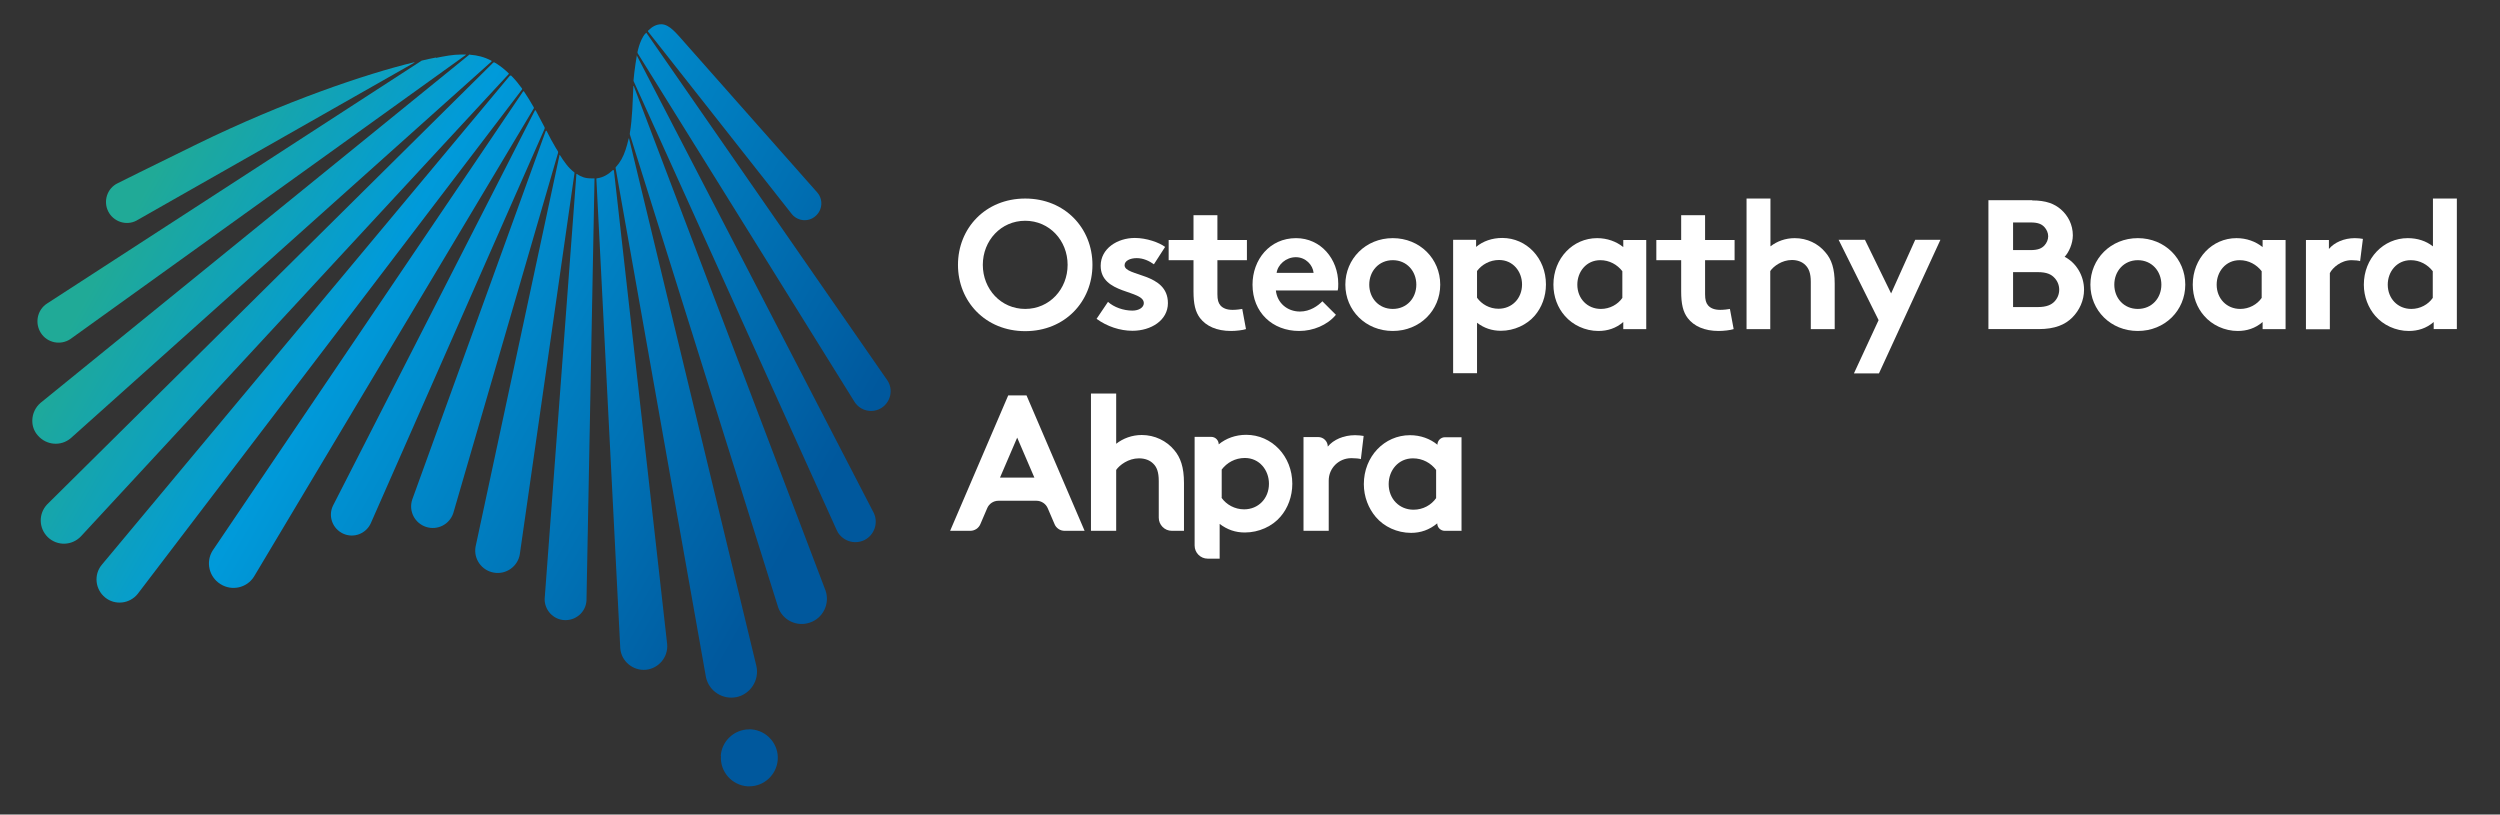
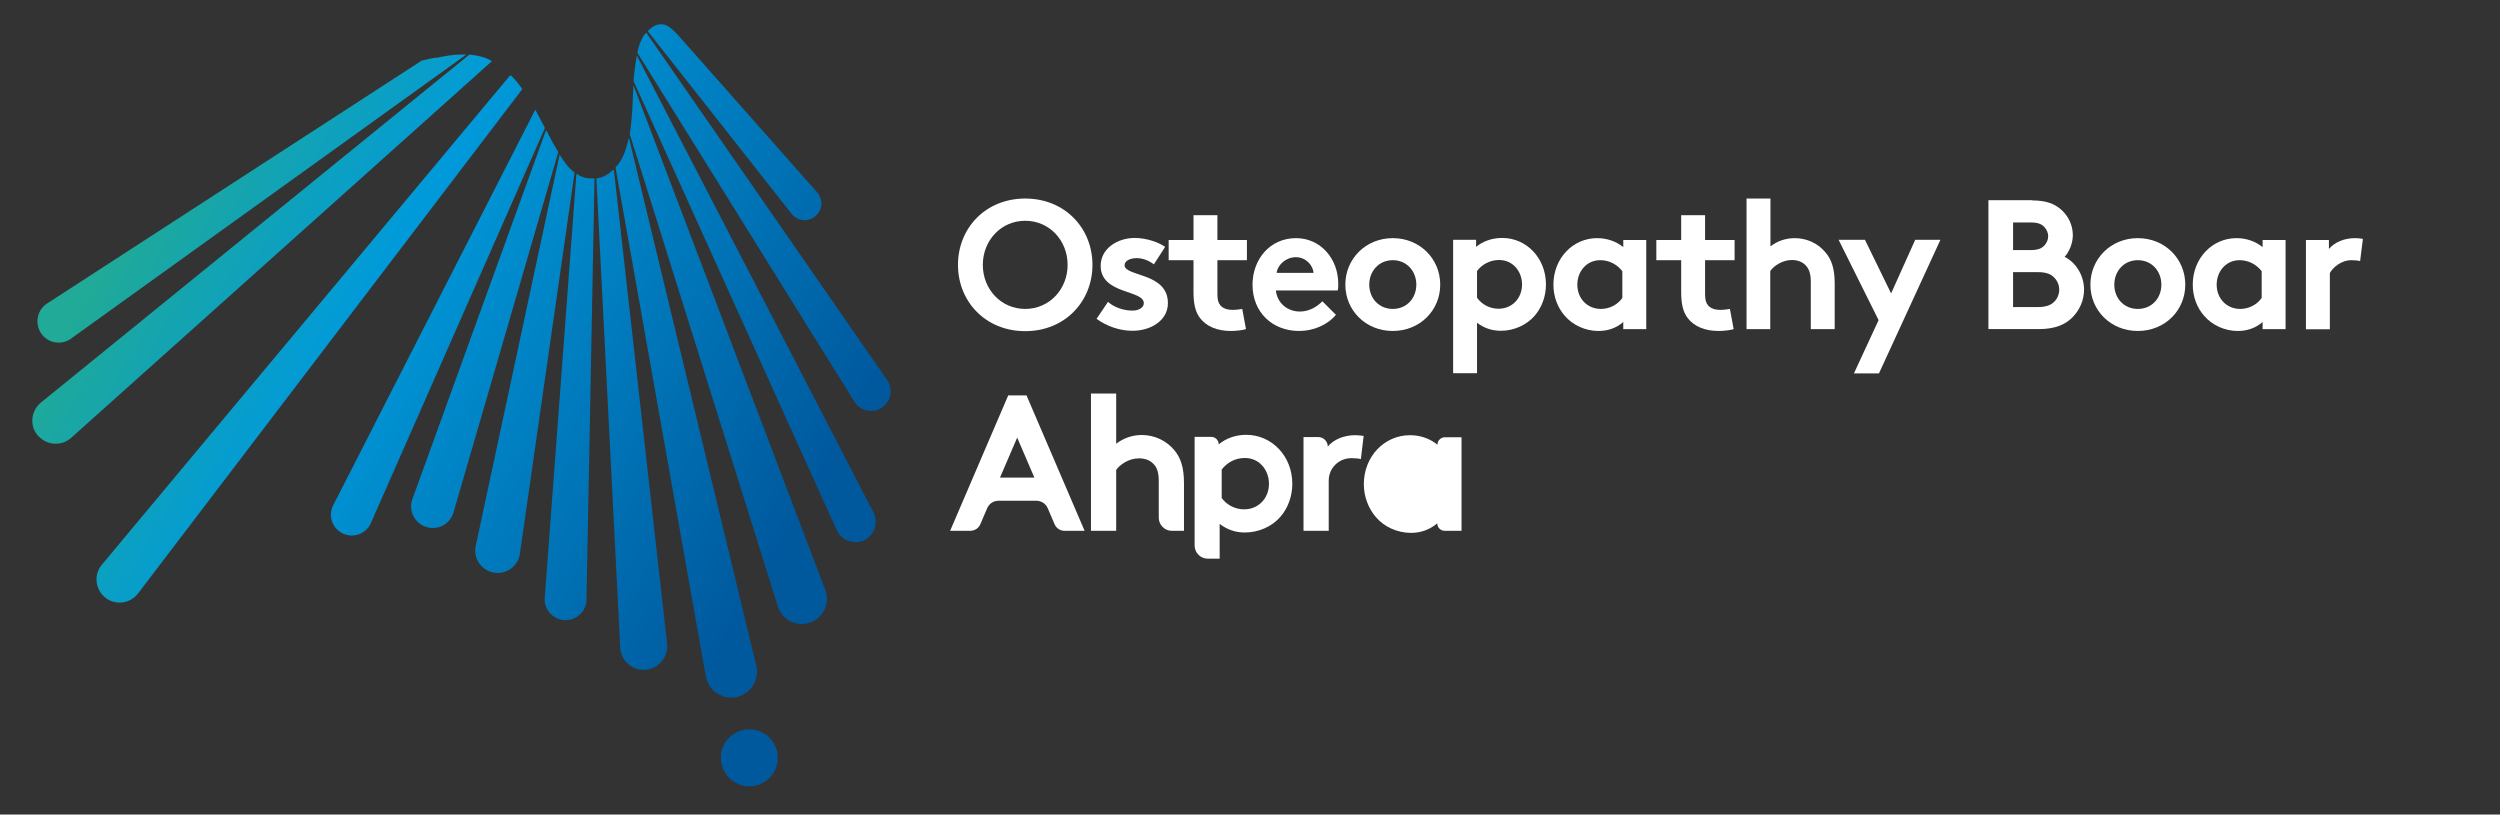
<svg xmlns="http://www.w3.org/2000/svg" id="a" viewBox="0 0 133.85 43.61">
  <rect x="0" y="0" width="133.85" height="43.61" fill="#333333" stroke="none" />
  <defs>
    <style>.aj{fill:url(#ac);}.ak{fill:url(#aa);}.al{fill:url(#ag);}.am{fill:url(#ai);}.an{fill:url(#ae);}.ao{fill:url(#u);}.ap{fill:url(#y);}.aq{fill:url(#w);}.ar{fill:url(#g);}.as{fill:url(#m);}.at{fill:url(#i);}.au{fill:url(#q);}.av{fill:url(#o);}.aw{fill:url(#k);}.ax{fill:url(#s);}.ay{fill:url(#e);}.az{fill:url(#c);}.ba{fill:none;}.bb{fill:#fff;}.bc{clip-path:url(#n);}.bd{clip-path:url(#l);}.be{clip-path:url(#p);}.bf{clip-path:url(#r);}.bg{clip-path:url(#h);}.bh{clip-path:url(#j);}.bi{clip-path:url(#v);}.bj{clip-path:url(#t);}.bk{clip-path:url(#z);}.bl{clip-path:url(#x);}.bm{clip-path:url(#f);}.bn{clip-path:url(#d);}.bo{clip-path:url(#b);}.bp{clip-path:url(#ab);}.bq{clip-path:url(#af);}.br{clip-path:url(#ah);}.bs{clip-path:url(#ad);}</style>
    <clipPath id="b">
      <path class="ba" d="M38.6,40.47c-.06,.84,.58,1.57,1.42,1.63,.03,0,.07,0,.1,0h0c.79,0,1.46-.62,1.52-1.42,.06-.84-.58-1.57-1.42-1.63-.03,0-.07,0-.11,0-.79,0-1.47,.62-1.52,1.42" />
    </clipPath>
    <linearGradient id="c" x1="-6.67" y1="838.64" x2="-5.67" y2="838.64" gradientTransform="translate(-35486.81 280.07) rotate(90) scale(42.36 -42.36)" gradientUnits="userSpaceOnUse">
      <stop offset="0" stop-color="#20aa97" />
      <stop offset=".31" stop-color="#009ada" />
      <stop offset=".93" stop-color="#00589d" />
      <stop offset="1" stop-color="#00589d" />
    </linearGradient>
    <clipPath id="d">
      <path class="ba" d="M22.19,3.33c-2.59,.62-6.98,2.11-11.63,4.38-2.48,1.21-4.26,2.1-4.26,2.1-.56,.27-.78,.95-.51,1.5,.27,.55,.95,.79,1.5,.51L22.19,3.35s0-.02,0-.02h0" />
    </clipPath>
    <linearGradient id="e" x1="-6.67" y1="838.63" x2="-5.67" y2="838.63" gradientTransform="translate(-35512.77 285.88) rotate(90) scale(42.36 -42.36)" gradientUnits="userSpaceOnUse">
      <stop offset="0" stop-color="#20aa97" />
      <stop offset=".31" stop-color="#009ada" />
      <stop offset=".93" stop-color="#00589d" />
      <stop offset="1" stop-color="#00589d" />
    </linearGradient>
    <clipPath id="f">
      <path class="ba" d="M23.34,3.08c-.25,.05-.5,.1-.74,.16-.01,0-.02,0-.03,.01L2.52,16.25c-.53,.34-.67,1.05-.33,1.58,.34,.53,1.05,.67,1.57,.33,.02-.01,21.18-15.22,21.18-15.22,0,0,0-.02,0-.02-.08,0-.16,0-.24,0-.46,0-.85,.08-1.36,.18" />
    </clipPath>
    <linearGradient id="g" x1="-6.67" y1="838.63" x2="-5.67" y2="838.63" gradientTransform="translate(-35513.23 287.88) rotate(90) scale(42.36 -42.36)" gradientUnits="userSpaceOnUse">
      <stop offset="0" stop-color="#20aa97" />
      <stop offset=".31" stop-color="#009ada" />
      <stop offset=".93" stop-color="#00589d" />
      <stop offset="1" stop-color="#00589d" />
    </linearGradient>
    <clipPath id="h">
      <path class="ba" d="M25.16,2.92s-.04,0-.05,.02L2.17,21.57c-.28,.24-.43,.58-.44,.92v.05c0,.28,.1,.56,.3,.78,.45,.52,1.23,.59,1.76,.14L26.32,3.29s0,0,0-.01v-.02s0-.01-.01-.01c-.38-.2-.75-.29-1.14-.32h0" />
    </clipPath>
    <linearGradient id="i" x1="-6.67" y1="838.63" x2="-5.67" y2="838.63" gradientTransform="translate(-35512.76 288.65) rotate(90) scale(42.36 -42.36)" gradientUnits="userSpaceOnUse">
      <stop offset="0" stop-color="#20aa97" />
      <stop offset=".31" stop-color="#009ada" />
      <stop offset=".93" stop-color="#00589d" />
      <stop offset="1" stop-color="#00589d" />
    </linearGradient>
    <clipPath id="j">
-       <path class="ba" d="M26.42,3.34S2.52,27.01,2.52,27.01c-.47,.5-.45,1.28,.05,1.76,.5,.47,1.28,.45,1.76-.05L27.24,3.96s0-.02,0-.03c-.22-.21-.43-.38-.68-.54-.03-.01-.07-.04-.09-.05,0,0-.01,0-.02,0,0,0-.02,0-.03,.01" />
-     </clipPath>
+       </clipPath>
    <linearGradient id="k" x1="-6.67" y1="838.64" x2="-5.67" y2="838.64" gradientTransform="translate(-35512.17 289.59) rotate(90) scale(42.36 -42.36)" gradientUnits="userSpaceOnUse">
      <stop offset="0" stop-color="#20aa97" />
      <stop offset=".31" stop-color="#009ada" />
      <stop offset=".93" stop-color="#00589d" />
      <stop offset="1" stop-color="#00589d" />
    </linearGradient>
    <clipPath id="l">
      <path class="ba" d="M27.3,4.05L5.44,30.25c-.43,.53-.34,1.31,.19,1.74,.53,.43,1.31,.34,1.74-.19,0,0,20.58-27.01,20.58-27.01,.01-.02,.01-.04,0-.05-.19-.26-.36-.47-.58-.69,0,0-.02-.01-.03-.01-.01,0-.02,0-.03,.02" />
    </clipPath>
    <linearGradient id="m" x1="-6.67" y1="838.63" x2="-5.67" y2="838.63" gradientTransform="translate(-35510.27 288.97) rotate(90) scale(42.36 -42.36)" gradientUnits="userSpaceOnUse">
      <stop offset="0" stop-color="#20aa97" />
      <stop offset=".31" stop-color="#009ada" />
      <stop offset=".93" stop-color="#00589d" />
      <stop offset="1" stop-color="#00589d" />
    </linearGradient>
    <clipPath id="n">
      <path class="ba" d="M28.01,4.89L11.39,29.47c-.39,.61-.2,1.42,.41,1.8,.61,.39,1.42,.21,1.8-.4L28.58,5.8s.01-.03,0-.05c-.17-.3-.34-.58-.53-.86,0,0-.01,0-.02,0,0,0-.02,0-.02,0" />
    </clipPath>
    <linearGradient id="o" x1="-6.67" y1="838.63" x2="-5.67" y2="838.63" gradientTransform="translate(-35506.91 286.11) rotate(90) scale(42.36 -42.36)" gradientUnits="userSpaceOnUse">
      <stop offset="0" stop-color="#20aa97" />
      <stop offset=".31" stop-color="#009ada" />
      <stop offset=".93" stop-color="#00589d" />
      <stop offset="1" stop-color="#00589d" />
    </linearGradient>
    <clipPath id="p">
      <path class="ba" d="M28.64,5.91l-10.82,21.18c-.26,.56-.01,1.22,.55,1.48,.56,.26,1.22,.01,1.48-.55L29.16,6.89s0-.05,0-.07c-.17-.33-.3-.58-.48-.91,0,0-.01-.01-.02-.01,0,0-.01,0-.02,.01" />
    </clipPath>
    <linearGradient id="q" x1="-6.67" y1="838.63" x2="-5.67" y2="838.63" gradientTransform="translate(-35503.38 282.58) rotate(90) scale(42.36 -42.36)" gradientUnits="userSpaceOnUse">
      <stop offset="0" stop-color="#20aa97" />
      <stop offset=".31" stop-color="#009ada" />
      <stop offset=".93" stop-color="#00589d" />
      <stop offset="1" stop-color="#00589d" />
    </linearGradient>
    <clipPath id="r">
      <path class="ba" d="M29.22,7.01l-7.15,19.74c-.2,.61,.13,1.26,.74,1.46,.61,.2,1.26-.13,1.46-.74,0,0,5.6-19.27,5.61-19.29,0-.02,0-.04,0-.06-.04-.07-.06-.11-.11-.18-.18-.3-.35-.62-.51-.94,0,0,0,0-.01,0,0,0-.01,0-.02,.01" />
    </clipPath>
    <linearGradient id="s" x1="-6.67" y1="838.63" x2="-5.67" y2="838.63" gradientTransform="translate(-35500.9 280.48) rotate(90) scale(42.36 -42.36)" gradientUnits="userSpaceOnUse">
      <stop offset="0" stop-color="#20aa97" />
      <stop offset=".31" stop-color="#009ada" />
      <stop offset=".93" stop-color="#00589d" />
      <stop offset="1" stop-color="#00589d" />
    </linearGradient>
    <clipPath id="t">
      <path class="ba" d="M29.96,8.29l-4.5,20.99c-.11,.65,.33,1.27,.99,1.38,.65,.11,1.27-.33,1.38-.98l2.93-20.42s0-.02-.01-.03c-.33-.25-.56-.59-.78-.94,0,0,0,0,0,0,0,0,0,0,0,0" />
    </clipPath>
    <linearGradient id="u" x1="-6.67" y1="838.64" x2="-5.67" y2="838.64" gradientTransform="translate(-35498.79 279.58) rotate(90) scale(42.36 -42.36)" gradientUnits="userSpaceOnUse">
      <stop offset="0" stop-color="#20aa97" />
      <stop offset=".31" stop-color="#009ada" />
      <stop offset=".93" stop-color="#00589d" />
      <stop offset="1" stop-color="#00589d" />
    </linearGradient>
    <clipPath id="v">
      <path class="ba" d="M30.86,9.33l-1.7,22.75c0,.58,.45,1.08,1.04,1.12,.62,.04,1.16-.42,1.2-1.04,0,0,.43-22.57,.43-22.59,0-.03-.02-.02-.03-.02-.05,0-.1,0-.16,0-.31,0-.53-.08-.76-.24,0,0,0,0,0,0,0,0-.02,0-.02,.01" />
    </clipPath>
    <linearGradient id="w" x1="-6.67" y1="838.64" x2="-5.67" y2="838.64" gradientTransform="translate(-35496.33 278.39) rotate(90) scale(42.36 -42.36)" gradientUnits="userSpaceOnUse">
      <stop offset="0" stop-color="#20aa97" />
      <stop offset=".31" stop-color="#009ada" />
      <stop offset=".93" stop-color="#00589d" />
      <stop offset="1" stop-color="#00589d" />
    </linearGradient>
    <clipPath id="x">
      <path class="ba" d="M32.82,9.1c-.25,.23-.5,.4-.87,.45-.01,0-.02,.01-.02,.03l1.28,25.14c.06,.69,.68,1.2,1.37,1.14,.69-.07,1.2-.68,1.14-1.37,0-.01-2.85-25.36-2.85-25.36,0-.01-.01-.02-.03-.02,0,0-.01,0-.02,0" />
    </clipPath>
    <linearGradient id="y" x1="-6.67" y1="838.64" x2="-5.67" y2="838.64" gradientTransform="translate(-35493.23 276.05) rotate(90) scale(42.36 -42.36)" gradientUnits="userSpaceOnUse">
      <stop offset="0" stop-color="#20aa97" />
      <stop offset=".31" stop-color="#009ada" />
      <stop offset=".93" stop-color="#00589d" />
      <stop offset="1" stop-color="#00589d" />
    </linearGradient>
    <clipPath id="z">
      <path class="ba" d="M33.66,7.41c-.05,.21-.1,.42-.17,.62-.12,.36-.28,.66-.52,.92-.01,.01-.02,.03-.01,.05l4.84,27.27c.17,.75,.91,1.21,1.65,1.05,.74-.17,1.21-.91,1.05-1.65-.1-.4-6.81-28.24-6.82-28.26,0,0,0,0,0,0,0,0,0,0,0,0" />
    </clipPath>
    <linearGradient id="aa" x1="-6.67" y1="838.64" x2="-5.67" y2="838.64" gradientTransform="translate(-35490.35 273.45) rotate(90) scale(42.36 -42.36)" gradientUnits="userSpaceOnUse">
      <stop offset="0" stop-color="#20aa97" />
      <stop offset=".31" stop-color="#009ada" />
      <stop offset=".93" stop-color="#00589d" />
      <stop offset="1" stop-color="#00589d" />
    </linearGradient>
    <clipPath id="ab">
      <path class="ba" d="M33.91,4.61c-.04,.82-.05,1.72-.19,2.53,0,.02,0,.03,0,.05l7.94,25.32c.24,.7,1.01,1.07,1.71,.82,.7-.24,1.07-1.01,.83-1.71h0S33.93,4.6,33.93,4.6c0,0,0,0-.01,0,0,0,0,0,0,0" />
    </clipPath>
    <linearGradient id="ac" x1="-6.67" y1="838.65" x2="-5.67" y2="838.65" gradientTransform="translate(-35488.19 269.72) rotate(90) scale(42.36 -42.36)" gradientUnits="userSpaceOnUse">
      <stop offset="0" stop-color="#20aa97" />
      <stop offset=".31" stop-color="#009ada" />
      <stop offset=".93" stop-color="#00589d" />
      <stop offset="1" stop-color="#00589d" />
    </linearGradient>
    <clipPath id="ad">
      <path class="ba" d="M34.09,3c-.05,.3-.09,.59-.13,.9-.02,.16-.03,.25-.04,.4,0,.02,0,.04,.01,.06l10.88,24.05c.26,.54,.92,.77,1.46,.51,.54-.26,.77-.92,.51-1.46,0-.02-12.64-24.41-12.67-24.46-.01-.02-.02-.03-.02-.03s0,.01-.01,.03" />
    </clipPath>
    <linearGradient id="ae" x1="-6.67" y1="838.64" x2="-5.67" y2="838.64" gradientTransform="translate(-35486.71 266.95) rotate(90) scale(42.36 -42.36)" gradientUnits="userSpaceOnUse">
      <stop offset="0" stop-color="#20aa97" />
      <stop offset=".31" stop-color="#009ada" />
      <stop offset=".93" stop-color="#00589d" />
      <stop offset="1" stop-color="#00589d" />
    </linearGradient>
    <clipPath id="af">
      <path class="ba" d="M34.59,1.76c-.06,.06-.11,.12-.14,.17-.15,.25-.23,.49-.3,.77,0,.03-.01,.05-.02,.08,0,.02,0,.04,.01,.07,.02,.03,11.62,18.68,11.62,18.68,.32,.48,.96,.62,1.45,.3,.48-.32,.62-.97,.31-1.45,0,0-12.9-18.61-12.91-18.62,0,0,0,0-.01,0s0,0-.01,0" />
    </clipPath>
    <linearGradient id="ag" x1="-6.67" y1="838.64" x2="-5.67" y2="838.64" gradientTransform="translate(-35486.13 264.43) rotate(90) scale(42.36 -42.36)" gradientUnits="userSpaceOnUse">
      <stop offset="0" stop-color="#20aa97" />
      <stop offset=".31" stop-color="#009ada" />
      <stop offset=".93" stop-color="#00589d" />
      <stop offset="1" stop-color="#00589d" />
    </linearGradient>
    <clipPath id="ah">
      <path class="ba" d="M34.69,1.65s0,.02,0,.03l7.71,9.79c.32,.38,.89,.43,1.26,.1,.38-.32,.42-.89,.1-1.26,0,0-6.7-7.57-7.13-8.06-.41-.46-.79-.95-1.22-.95-.27,0-.49,.12-.72,.35" />
    </clipPath>
    <linearGradient id="ai" x1="-6.67" y1="838.64" x2="-5.67" y2="838.64" gradientTransform="translate(-35487.58 263.03) rotate(90) scale(42.36 -42.36)" gradientUnits="userSpaceOnUse">
      <stop offset="0" stop-color="#20aa97" />
      <stop offset=".31" stop-color="#009ada" />
      <stop offset=".93" stop-color="#00589d" />
      <stop offset="1" stop-color="#00589d" />
    </linearGradient>
  </defs>
  <g class="bo">
    <rect class="az" x="38.02" y="38.45" width="4.21" height="4.25" transform="translate(-14.9 55.71) rotate(-60.7)" />
  </g>
  <g class="bn">
-     <rect class="ay" x="5.96" y="-1.7" width="15.81" height="18.83" transform="translate(.35 16.03) rotate(-60.7)" />
-   </g>
+     </g>
  <g class="bm">
    <rect class="ar" x=".94" y="-3.19" width="24.91" height="27.78" transform="translate(-2.49 17.15) rotate(-60.7)" />
  </g>
  <g class="bg">
    <rect class="at" x="-1.14" y="-2.44" width="30.34" height="31.72" transform="translate(-4.54 19.09) rotate(-60.7)" />
  </g>
  <g class="bh">
    <rect class="aw" x="-2.82" y="-1.05" width="34.93" height="34.66" transform="translate(-6.72 21.09) rotate(-60.7)" />
  </g>
  <g class="bd">
    <rect class="as" x="-1.51" y="1.28" width="35.98" height="33.9" transform="translate(-7.48 23.68) rotate(-60.7)" />
  </g>
  <g class="bc">
-     <rect class="av" x="3.82" y="4.04" width="31.96" height="28.45" transform="translate(-5.82 26.59) rotate(-60.7)" />
-   </g>
+     </g>
  <g class="be">
    <rect class="au" x="10.53" y="6.7" width="25.68" height="21.34" transform="translate(-3.22 29.25) rotate(-60.7)" />
  </g>
  <g class="bf">
    <rect class="ax" x="14.59" y="8.97" width="22.59" height="17.46" transform="translate(-2.22 31.61) rotate(-60.7)" />
  </g>
  <g class="bj">
    <rect class="ao" x="16.93" y="11.66" width="22.26" height="15.73" transform="translate(-2.7 34.44) rotate(-60.7)" />
  </g>
  <g class="bi">
    <rect class="aq" x="19.4" y="14.26" width="22.18" height="14.05" transform="translate(-2.99 37.46) rotate(-60.7)" />
  </g>
  <g class="bl">
    <rect class="ap" x="21.22" y="14.26" width="25.27" height="16.48" transform="translate(-2.33 41.02) rotate(-60.7)" />
  </g>
  <g class="bk">
    <rect class="ak" x="21.8" y="11.72" width="30.01" height="21.45" transform="translate(-.78 43.56) rotate(-60.7)" />
  </g>
  <g class="bp">
    <rect class="aj" x="23.82" y="7.32" width="30.52" height="23.53" transform="translate(3.31 43.83) rotate(-60.7)" />
  </g>
  <g class="bs">
    <rect class="an" x="25.85" y="3.94" width="29.29" height="24.28" transform="translate(6.65 43.52) rotate(-60.7)" />
  </g>
  <g class="bq">
    <rect class="al" x="28.74" y=".98" width="24.5" height="21.94" transform="translate(10.51 41.85) rotate(-60.7)" />
  </g>
  <g class="br">
    <rect class="am" x="32.47" y="-.1" width="13.84" height="13.39" transform="translate(14.36 37.72) rotate(-60.7)" />
  </g>
  <path class="bb" d="M50.87,28.42l3.11-7.25h.98l3.11,7.25h-1.07c-.24,0-.45-.14-.54-.36l-.36-.84c-.1-.25-.35-.41-.61-.41h-2.03c-.27,0-.51,.16-.61,.41l-.36,.84c-.09,.22-.31,.36-.54,.36h-1.07Zm2.67-2.85h1.84l-.92-2.14-.92,2.14Z" />
  <path class="bb" d="M62.74,28.42c-.39,0-.7-.32-.7-.7v-1.96c0-.5-.11-.76-.3-.94-.18-.18-.44-.28-.76-.28-.57,0-1.04,.36-1.22,.62v3.26h-1.35v-7.35h1.35v2.69c.37-.29,.85-.47,1.37-.47,.69,0,1.33,.31,1.74,.81,.33,.39,.52,.9,.52,1.76v2.56h-.64Z" />
  <path class="bb" d="M65.3,29.91h-.64c-.39,0-.7-.32-.7-.7v-5.82h.89c.22,0,.4,.18,.4,.4,.39-.32,.9-.51,1.47-.51,1.37,0,2.47,1.14,2.47,2.62,0,.68-.24,1.31-.63,1.76-.44,.52-1.16,.85-1.91,.85-.51,0-.94-.15-1.35-.46v1.85Zm.1-3.26c.26,.37,.71,.62,1.21,.62,.76,0,1.33-.58,1.33-1.37,0-.73-.51-1.38-1.29-1.38-.52,0-.96,.25-1.24,.62v1.5Z" />
  <path class="bb" d="M72.86,24.58c-.09-.03-.29-.05-.49-.05h-.02c-.67,0-1.21,.53-1.21,1.2v2.69h-1.35v-5.02h.79c.28,0,.51,.23,.51,.51,.3-.37,.85-.61,1.46-.61,.2,0,.31,.02,.46,.04l-.15,1.25Z" />
-   <path class="bb" d="M78.24,28.42h-.89c-.22,0-.4-.18-.4-.4-.42,.35-.89,.51-1.4,.51-.75,0-1.45-.33-1.89-.85-.39-.46-.64-1.08-.64-1.76,0-1.48,1.1-2.62,2.47-2.62,.57,0,1.08,.19,1.47,.51,0-.22,.18-.4,.4-.4h.89v5.02Zm-1.35-3.26c-.28-.37-.72-.62-1.24-.62-.79,0-1.3,.65-1.3,1.38,0,.79,.57,1.37,1.33,1.37,.51,0,.95-.25,1.21-.62v-1.5Z" />
+   <path class="bb" d="M78.24,28.42h-.89c-.22,0-.4-.18-.4-.4-.42,.35-.89,.51-1.4,.51-.75,0-1.45-.33-1.89-.85-.39-.46-.64-1.08-.64-1.76,0-1.48,1.1-2.62,2.47-2.62,.57,0,1.08,.19,1.47,.51,0-.22,.18-.4,.4-.4h.89v5.02Zm-1.35-3.26v-1.5Z" />
  <path class="bb" d="M54.89,10.63c2.13,0,3.6,1.59,3.6,3.55s-1.47,3.55-3.6,3.55-3.6-1.59-3.6-3.55,1.47-3.55,3.6-3.55m0,5.91c1.3,0,2.27-1.06,2.27-2.36s-.97-2.36-2.27-2.36-2.27,1.06-2.27,2.36,.97,2.36,2.27,2.36" />
  <path class="bb" d="M59.32,16.16c.32,.29,.83,.47,1.31,.47,.35,0,.61-.17,.61-.4,0-.72-2.31-.46-2.31-2,0-.92,.89-1.49,1.83-1.49,.62,0,1.3,.24,1.62,.48l-.6,.93c-.25-.18-.57-.33-.92-.33s-.65,.14-.65,.38c0,.62,2.32,.38,2.32,2.03,0,.92-.9,1.48-1.9,1.48-.66,0-1.36-.23-1.92-.64l.62-.92Z" />
  <path class="bb" d="M66.71,17.62c-.17,.06-.55,.1-.8,.1-.77,0-1.33-.26-1.66-.69-.25-.33-.35-.75-.35-1.43v-1.67h-1.33v-1.08h1.33v-1.33h1.28v1.33h1.58v1.08h-1.58v1.82c0,.3,.05,.47,.16,.6,.13,.15,.34,.24,.65,.24,.19,0,.43-.03,.52-.05l.2,1.08Z" />
  <path class="bb" d="M71.52,16.86c-.46,.55-1.22,.86-1.96,.86-1.43,0-2.5-.99-2.5-2.48,0-1.33,.91-2.49,2.33-2.49,1.32,0,2.26,1.11,2.26,2.44,0,.13,0,.26-.03,.36h-3.31c.07,.67,.61,1.13,1.29,1.13,.54,0,.97-.31,1.2-.55l.73,.73Zm-1.19-2.25c-.04-.42-.42-.84-.95-.84s-.97,.4-1.03,.84h1.97Z" />
  <path class="bb" d="M74.57,12.75c1.45,0,2.54,1.11,2.54,2.49s-1.09,2.48-2.54,2.48-2.54-1.1-2.54-2.48,1.09-2.49,2.54-2.49m0,3.79c.75,0,1.26-.58,1.26-1.3s-.51-1.31-1.26-1.31-1.26,.59-1.26,1.31,.51,1.3,1.26,1.3" />
  <path class="bb" d="M77.8,12.84h1.23v.38c.37-.31,.86-.48,1.4-.48,1.3,0,2.34,1.08,2.34,2.49,0,.65-.23,1.24-.6,1.67-.42,.49-1.1,.81-1.81,.81-.48,0-.9-.14-1.28-.43v2.7h-1.28v-7.14Zm1.28,3.1c.25,.35,.67,.59,1.15,.59,.72,0,1.26-.55,1.26-1.3,0-.69-.48-1.31-1.23-1.31-.49,0-.92,.24-1.18,.59v1.43Z" />
  <path class="bb" d="M88.14,17.62h-1.23v-.38c-.39,.34-.85,.48-1.33,.48-.71,0-1.38-.32-1.8-.81-.38-.43-.61-1.02-.61-1.67,0-1.41,1.04-2.49,2.34-2.49,.54,0,1.03,.18,1.4,.48v-.38h1.23v4.78Zm-1.28-3.1c-.27-.35-.69-.59-1.18-.59-.75,0-1.23,.62-1.23,1.31,0,.75,.54,1.3,1.26,1.3,.48,0,.91-.24,1.15-.59v-1.43Z" />
  <path class="bb" d="M92.82,17.62c-.17,.06-.55,.1-.8,.1-.77,0-1.33-.26-1.66-.69-.25-.33-.35-.75-.35-1.43v-1.67h-1.33v-1.08h1.33v-1.33h1.28v1.33h1.58v1.08h-1.58v1.82c0,.3,.05,.47,.16,.6,.13,.15,.34,.24,.65,.24,.19,0,.43-.03,.52-.05l.2,1.08Z" />
  <path class="bb" d="M94.79,17.62h-1.28v-6.99h1.28v2.56c.36-.28,.81-.44,1.3-.44,.66,0,1.26,.29,1.65,.77,.32,.37,.49,.86,.49,1.67v2.43h-1.28v-2.53c0-.47-.11-.72-.29-.9-.17-.17-.42-.27-.72-.27-.54,0-.99,.34-1.16,.59v3.1Z" />
  <polygon class="bb" points="99.26 19.99 100.58 17.14 98.44 12.84 99.85 12.84 101.25 15.71 102.54 12.84 103.89 12.84 100.6 19.99 99.26 19.99" />
  <path class="bb" d="M108.79,10.73c.78,0,1.21,.19,1.55,.48,.39,.34,.64,.83,.64,1.39,0,.45-.22,.92-.44,1.15,.61,.31,1.04,1,1.04,1.76,0,.58-.25,1.11-.63,1.49-.38,.38-.92,.62-1.8,.62h-2.69v-6.9h2.35Zm-1.01,2.66h.94c.41,0,.6-.1,.74-.25,.12-.13,.2-.31,.2-.49s-.08-.36-.2-.49c-.14-.15-.32-.25-.74-.25h-.94v1.48Zm1.33,3.05c.46,0,.72-.12,.89-.3,.16-.17,.25-.39,.25-.63s-.09-.46-.25-.63c-.17-.19-.42-.31-.89-.31h-1.33v1.87h1.33Z" />
  <path class="bb" d="M114.46,12.75c1.45,0,2.54,1.11,2.54,2.49s-1.09,2.48-2.54,2.48-2.54-1.1-2.54-2.48,1.09-2.49,2.54-2.49m0,3.79c.75,0,1.26-.58,1.26-1.3s-.51-1.31-1.26-1.31-1.26,.59-1.26,1.31,.51,1.3,1.26,1.3" />
  <path class="bb" d="M122.37,17.62h-1.23v-.38c-.39,.34-.85,.48-1.33,.48-.71,0-1.38-.32-1.8-.81-.38-.43-.61-1.02-.61-1.67,0-1.41,1.04-2.49,2.34-2.49,.54,0,1.03,.18,1.4,.48v-.38h1.23v4.78Zm-1.28-3.1c-.27-.35-.69-.59-1.18-.59-.75,0-1.23,.62-1.23,1.31,0,.75,.54,1.3,1.26,1.3,.48,0,.91-.24,1.15-.59v-1.43Z" />
  <path class="bb" d="M126.36,13.98c-.09-.03-.28-.05-.46-.05-.56,0-1.01,.4-1.16,.69v3.01h-1.28v-4.78h1.23v.48c.29-.35,.81-.58,1.39-.58,.19,0,.3,.02,.43,.04l-.15,1.19Z" />
-   <path class="bb" d="M130.3,17.62v-.38c-.39,.34-.85,.48-1.33,.48-.71,0-1.38-.32-1.8-.81-.37-.43-.61-1.02-.61-1.67,0-1.41,1.05-2.49,2.35-2.49,.52,0,.98,.15,1.35,.44v-2.56h1.28v6.99h-1.23Zm-.05-3.1c-.27-.35-.69-.59-1.18-.59-.75,0-1.23,.62-1.23,1.31,0,.75,.54,1.3,1.26,1.3,.48,0,.91-.24,1.15-.59v-1.43Z" />
</svg>